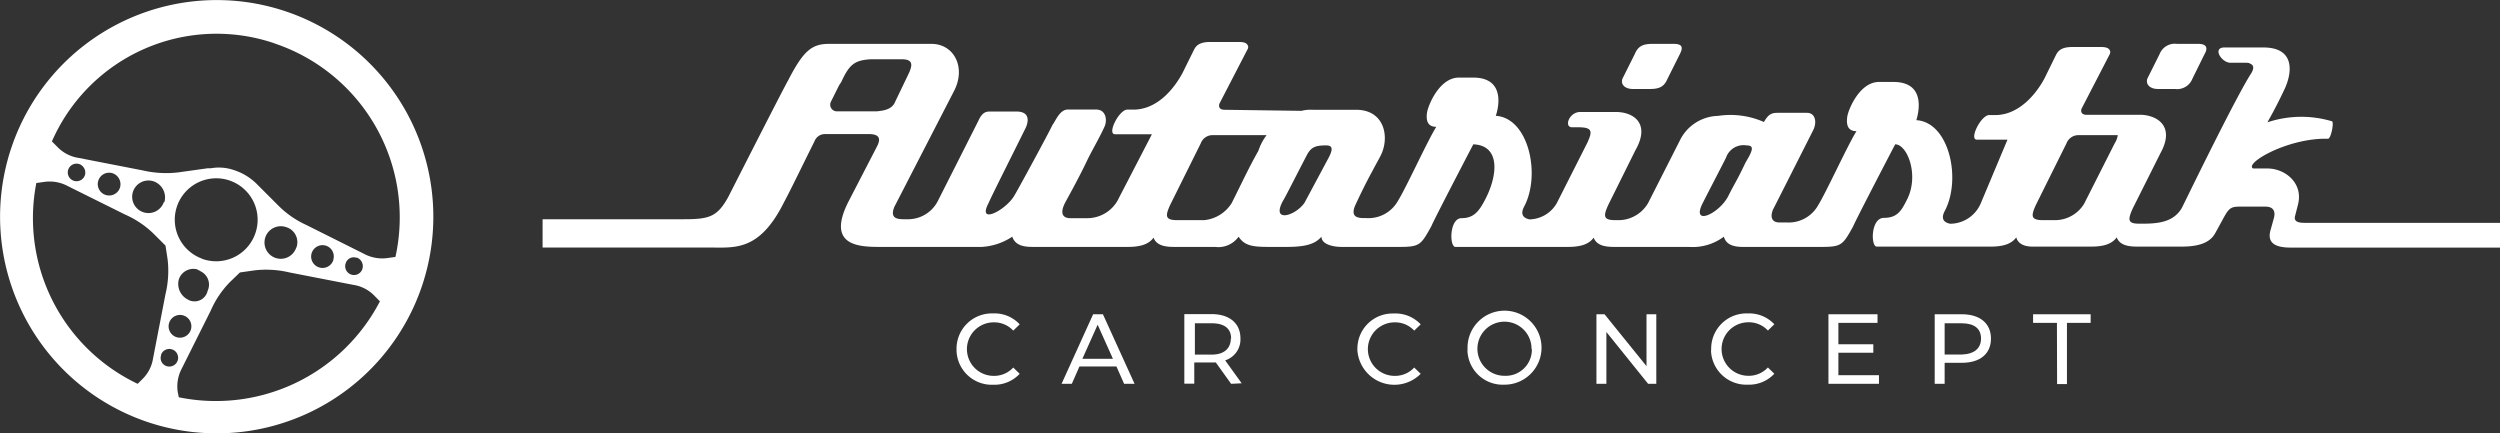
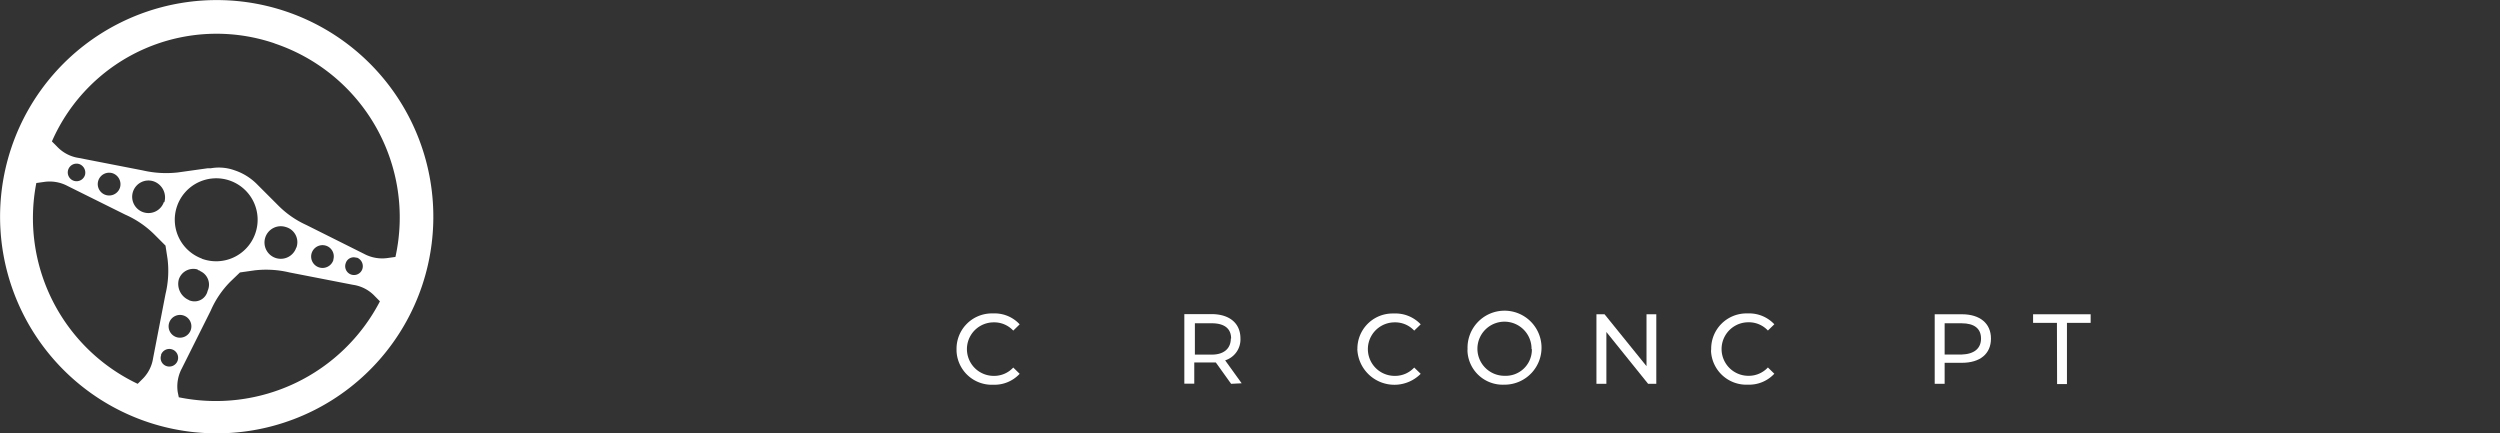
<svg xmlns="http://www.w3.org/2000/svg" id="Ebene_1" data-name="Ebene 1" viewBox="0 0 327.04 56.7">
  <rect x="0" y="0" width="327.04" height="56.7" fill="#333333" stroke="none" />
  <defs>
    <style>.cls-1{fill:#fff;}</style>
  </defs>
  <path class="cls-1" d="M162.74,70.1a4.62,4.62,0,0,1,4.56-4.66h.27A4.44,4.44,0,0,1,171,66.87l-.84.82a3.39,3.39,0,0,0-2.56-1.08,3.5,3.5,0,0,0,0,7,3.4,3.4,0,0,0,2.56-1.09l.84.82a4.51,4.51,0,0,1-3.47,1.43,4.61,4.61,0,0,1-4.79-4.43Z" transform="translate(-37.61 -24.44)" />
-   <path class="cls-1" d="M183.66,72.38h-4.84l-1,2.27h-1.34l4.13-9.1h1.28l4.14,9.1h-1.37Zm-.46-1-2-4.46-2,4.46Z" transform="translate(-37.61 -24.44)" />
  <path class="cls-1" d="M198.66,74.65l-2-2.79h-2.82v2.77h-1.3v-9.1h3.55c2.36,0,3.79,1.2,3.79,3.18a2.87,2.87,0,0,1-2,2.87l2.16,3Zm0-5.92c0-1.3-.87-2-2.53-2h-2.21v4.1h2.21c1.62,0,2.49-.83,2.49-2.1Z" transform="translate(-37.61 -24.44)" />
  <path class="cls-1" d="M215.18,70.1a4.6,4.6,0,0,1,4.56-4.65,2.25,2.25,0,0,1,.26,0,4.52,4.52,0,0,1,3.46,1.42l-.85.82a3.39,3.39,0,0,0-2.56-1.08,3.5,3.5,0,0,0,0,7h0a3.4,3.4,0,0,0,2.56-1.09l.85.82a4.85,4.85,0,0,1-8.29-3.23Z" transform="translate(-37.61 -24.44)" />
  <path class="cls-1" d="M229.59,70.1a4.84,4.84,0,1,1,5,4.66h-.17a4.61,4.61,0,0,1-4.84-4.38A2.72,2.72,0,0,1,229.59,70.1Zm8.37,0a3.54,3.54,0,1,0-3.58,3.5h.06A3.42,3.42,0,0,0,238,70.34V70.1Z" transform="translate(-37.61 -24.44)" />
  <path class="cls-1" d="M254.28,65.55v9.1h-1.07l-5.46-6.78v6.78h-1.3v-9.1h1.06L253,72.34V65.55Z" transform="translate(-37.61 -24.44)" />
  <path class="cls-1" d="M261.46,70.1A4.61,4.61,0,0,1,266,65.44h.27a4.5,4.5,0,0,1,3.45,1.42l-.84.82a3.39,3.39,0,0,0-2.56-1.08,3.5,3.5,0,0,0,0,7,3.4,3.4,0,0,0,2.56-1.09l.84.82a4.51,4.51,0,0,1-3.47,1.43,4.62,4.62,0,0,1-4.81-4.41Z" transform="translate(-37.61 -24.44)" />
-   <path class="cls-1" d="M283.41,73.52v1.13H276.8v-9.1h6.42v1.13H278.1v2.8h4.57v1.1H278.1v2.94Z" transform="translate(-37.61 -24.44)" />
  <path class="cls-1" d="M298.06,68.73c0,2-1.43,3.17-3.8,3.17H292v2.75h-1.3v-9.1h3.55C296.63,65.55,298.06,66.75,298.06,68.73Zm-1.3,0c0-1.3-.87-2-2.54-2H292v4.09h2.21C295.89,70.77,296.76,70,296.76,68.73Z" transform="translate(-37.61 -24.44)" />
  <path class="cls-1" d="M306.69,66.68h-3.12V65.55h7.53v1.13H308v8h-1.29Z" transform="translate(-37.61 -24.44)" />
-   <path class="cls-1" d="M249.85,34.74l1.61-3.22c.4-.94.94-1.34,2.28-1.34h2.82c1.21,0,1.21.53.8,1.34l-1.61,3.22c-.4.94-.94,1.34-2.28,1.34h-2.28c-.94,0-1.61-.54-1.34-1.34m70,1.34h2.28a2.14,2.14,0,0,0,2.28-1.34L326,31.52c.4-.67.4-1.34-.81-1.34H322.4a2.13,2.13,0,0,0-2.28,1.34l-1.61,3.22c-.24.8.43,1.34,1.37,1.34Zm44.8,17v3.75H337.32c-1.75,0-3.22-.4-2.69-2.28l.41-1.47c.13-.41.4-1.61-1.08-1.61h-3.35c-1.61,0-1.48.4-3.22,3.48-.8,1.48-2.68,1.75-4.43,1.75H317.2c-1.08,0-2.29-.14-2.69-1.21-.67.94-1.88,1.21-3.35,1.21h-7.65c-.94,0-1.88-.27-2.14-1.21-.68.94-1.88,1.21-3.36,1.21H283.12c-.8,0-.8-3.76.94-3.76S286.34,52,287,50.7c1.75-3.22.14-7.38-1.47-7.38-1.75,3.36-5.24,10.07-5.5,10.74-1.35,2.41-1.48,2.68-4.16,2.68h-9.66c-.94,0-2.69.13-3.09-1.34a6.79,6.79,0,0,1-4.56,1.34h-9.79c-1.08,0-2.28-.14-2.68-1.21-.68.94-1.88,1.21-3.36,1.21H228c-.8,0-.8-3.76.81-3.76s2.28-.94,3-2.28c1.74-3.22,2.15-7.24-1.47-7.38-1.75,3.36-5.24,10.07-5.5,10.74-1.35,2.41-1.48,2.68-4.16,2.68h-7.52c-1.34,0-2.68-.4-2.68-1.34-.8.94-2,1.34-4.56,1.34h-2.28c-2.15,0-3.22-.14-4-1.34a3.25,3.25,0,0,1-3.08,1.34h-5.37c-1.07,0-2.28-.14-2.68-1.21-.67.94-1.88,1.21-3.35,1.21H172.71c-1.07,0-2.28-.14-2.68-1.34a8,8,0,0,1-4,1.34H152.59c-2.82,0-6.84-.27-4-5.9l3.75-7.25c.41-.8.54-1.61-1.07-1.61H145.5a1.45,1.45,0,0,0-1.34.94c-1.74,3.49-3.09,6.31-4,8-3.22,6.44-6.44,5.9-9.8,5.9H108.59v-3.7H127c3.35,0,4.43-.27,5.9-2.95.27-.54,7.11-14,7.78-15.16,2-3.89,3.09-4.83,5.37-4.83h13.41c2.95,0,4.56,3.08,2.95,6.17L154.6,51.51c-.53,1.34.14,1.61,1.21,1.61h.67a4.38,4.38,0,0,0,3.76-2.28l5.36-10.6c.54-1.21,1.08-1.21,1.61-1.21h3.36c2,0,1.47,1.61,1.21,2.15-1.48,3-4.57,9.12-4.83,9.79-1.61,3,2.28.94,3.35-.94.27-.4,4.43-8.05,5-9.26.41-.53.94-2,2-2H181c1.34,0,1.48,1.48,1.08,2.28-.68,1.48-1.48,2.82-2.15,4.16-1.07,2.28-2.42,4.7-3,5.77-.94,1.88.27,2,.67,2h2.14A4.56,4.56,0,0,0,184,50.3L188.3,42h-4.83c-1.08,0,.53-3.22,1.61-3.22h.8c3,0,5.23-2.55,6.44-4.83L193.78,31c.26-.53.67-1.07,2.14-1.07h3.76c.94,0,1.07.27,1.21.54a.76.76,0,0,1-.14.53l-3.62,7c-.13.4,0,.8.67.8l10.06.14h0a4.9,4.9,0,0,1,1.48-.14H215c3.76,0,4.43,3.62,3.22,6-.27.54-.67,1.21-1.07,2-.67,1.21-1.48,2.82-2.28,4.56-.54,1.34.13,1.61,1.21,1.61h.26a4.43,4.43,0,0,0,4.16-2.28c1.08-1.74,3.89-7.91,5-9.66-1.21,0-1.35-.94-1.21-1.87s1.61-4.57,4.16-4.57h1.88c4.42,0,3.21,4.3,2.95,5,4.29.27,5.9,7.64,3.75,11.8-.67,1.21,0,1.61.67,1.75A4.21,4.21,0,0,0,241.27,51l4-7.91c.67-1.48.67-2-1.21-2h-.8c-1.08,0-.4-2,1.07-2H249c2.28,0,4.56,1.48,2.55,5L248,51.24c-.67,1.47-.67,2,.94,2h.54A4.5,4.5,0,0,0,253.21,51l4.15-8.18a5.71,5.71,0,0,1,5-3.22,10.83,10.83,0,0,1,6,.8c.54-.94.94-1.2,1.75-1.2H274c1.07,0,1.34,1.2.8,2.28l-5.09,10.06c-.54.94-.54,2,.67,2h.94a4.42,4.42,0,0,0,4.15-2.28c1.08-1.75,3.89-7.92,5-9.66-1.21,0-1.34-.94-1.21-1.88s1.61-4.56,4.16-4.56h1.88c4.42,0,3.22,4.29,3,5,4.29.27,5.9,7.65,3.75,11.81-.67,1.21,0,1.61.68,1.74a4.38,4.38,0,0,0,4-2.68l3.49-8.32h-4c-1.07,0,.54-3.22,1.61-3.22h.81c2.95,0,5.23-2.55,6.44-4.83l1.47-3c.27-.53.67-1.07,2.15-1.07h3.76c.93,0,1.07.27,1.2.54a.83.83,0,0,1-.13.53l-3.62,7c-.14.4,0,.8.67.8h7.24c2.15.14,4.29,1.61,2.42,5l-3.63,7.24c-.67,1.48-.67,2,.81,2H318c2.41,0,4-.4,5-2,.54-1.07,7.11-14.62,9.13-17.71.4-.67.26-1.07-.14-1.2-.13-.14-.4-.14-.67-.14H329.4c-1.2,0-2.41-2-.8-2h5.1c4.29,0,3.75,3.49,2.68,5.63-1.21,2.55-1.88,3.63-2.15,4.16a14,14,0,0,1,8.45-.13c.27.13-.13,2.28-.53,2.28-5.23-.14-11,3.22-9.8,3.89h1.88c2.28,0,4.7,1.88,4,4.69l-.41,1.61c-.13.68.54.81,1.21.81h25.62ZM154.74,37.69l1.61-3.35c.67-1.35.8-2.15-.81-2.15h-4c-2.15.13-2.82.67-3.89,3l-.27.4-1.07,2.15a.87.87,0,0,0,.38,1.17A.85.85,0,0,0,147,39h5.36C153.26,38.9,154.34,38.76,154.74,37.69Zm48.56,4.43h-7a1.64,1.64,0,0,0-1.61,1.07h0l-4,8.05c-.67,1.47-.67,2,.94,2h3.49A4.79,4.79,0,0,0,198.74,51c1.74-3.49,2.28-4.69,3.49-6.84A7,7,0,0,1,203.3,42.12Zm7.78,1.34c-1.47,0-2,.27-2.55,1.34-1.47,2.82-2.81,5.5-3.08,5.9-1.61,2.95,1.61,2,2.81.27l3.09-5.77C212,44,212,43.46,211.08,43.46Zm55,0a2.42,2.42,0,0,0-2.68,1.61c-.67,1.34-2.15,4.16-3.08,6-1.48,3,2.14,1.35,3.35-.93.94-1.88,1.07-1.88,2.28-4.43.94-1.58,1.21-2.25.13-2.25Zm48.57-1.34h-5.1a1.67,1.67,0,0,0-1.61,1.07h0l-4,8.05c-.67,1.47-.67,2,.94,2h1.61a4.46,4.46,0,0,0,3.76-2.15l4-7.91a2.68,2.68,0,0,0,.4-1.06Z" transform="translate(-37.61 -24.44)" />
  <path class="cls-1" d="M75,25.93a28.34,28.34,0,1,0,17.82,35.9A28.35,28.35,0,0,0,75,25.93h0m-1.48,4.19A24,24,0,0,1,89.34,58.05l-1,.14a5,5,0,0,1-3.1-.54l-7.56-3.78A12.36,12.36,0,0,1,74,51.31l-2.7-2.7a7.44,7.44,0,0,0-3-1.89,6.05,6.05,0,0,0-3.1-.27h-.41L60.86,47a13.63,13.63,0,0,1-4.59-.27L47.91,45.1a4.87,4.87,0,0,1-2.84-1.49l-.67-.67A23.51,23.51,0,0,1,73.55,30.12ZM85,59.67a1.15,1.15,0,0,1-2.16-.81,1.09,1.09,0,0,1,1.37-.71l.11,0A1.2,1.2,0,0,1,85,59.67Zm-3.78-1.21a1.49,1.49,0,1,1-1-1.89,1.47,1.47,0,0,1,1,1.81l0,.08Zm-4.86-1.62A2.13,2.13,0,1,1,75,54.14a2.05,2.05,0,0,1,1.43,2.54,1,1,0,0,1-.05.16Zm-17.68,14a1.15,1.15,0,0,1,1.48-.68,1.15,1.15,0,0,1-.8,2.16,1.11,1.11,0,0,1-.67-1.42v0Zm2-2.3a1.49,1.49,0,1,1,1.89-.94,1.5,1.5,0,0,1-1.89.94Zm1.62-4.86A2.29,2.29,0,0,1,61,61a2,2,0,0,1,2.29-1.35.42.42,0,0,1,.27.14.46.46,0,0,1,.27.13,1.93,1.93,0,0,1,.94,2.57,1.75,1.75,0,0,1-2.1,1.33,1.7,1.7,0,0,1-.32-.1Zm1.75-5.4A5.42,5.42,0,1,1,71,55a5.42,5.42,0,0,1-7,3.28Zm-5-7.42a2.13,2.13,0,1,1-1.35-2.7,2.23,2.23,0,0,1,1.41,2.74ZM53.3,49a1.49,1.49,0,1,1-.94-1.89A1.52,1.52,0,0,1,53.3,49Zm-4.59-1.62A1.15,1.15,0,1,1,48,45.91a1.19,1.19,0,0,1,.71,1.48Zm-6.34,1,1-.14a5,5,0,0,1,3.1.54L54,52.52a12.53,12.53,0,0,1,3.78,2.57l1.48,1.48.27,1.75a12.9,12.9,0,0,1-.27,4.59l-1.62,8.37a4.86,4.86,0,0,1-1.48,2.83l-.54.54A24,24,0,0,1,42.37,48.34ZM61,76.41l-.14-.68a5,5,0,0,1,.54-3.1l3.78-7.56a12.33,12.33,0,0,1,2.56-3.78L69,60.08l1.89-.27a13.13,13.13,0,0,1,4.59.27L83.8,61.7a4.85,4.85,0,0,1,2.84,1.48l.67.68A24.18,24.18,0,0,1,61,76.41Z" transform="translate(-37.61 -24.44)" />
</svg>